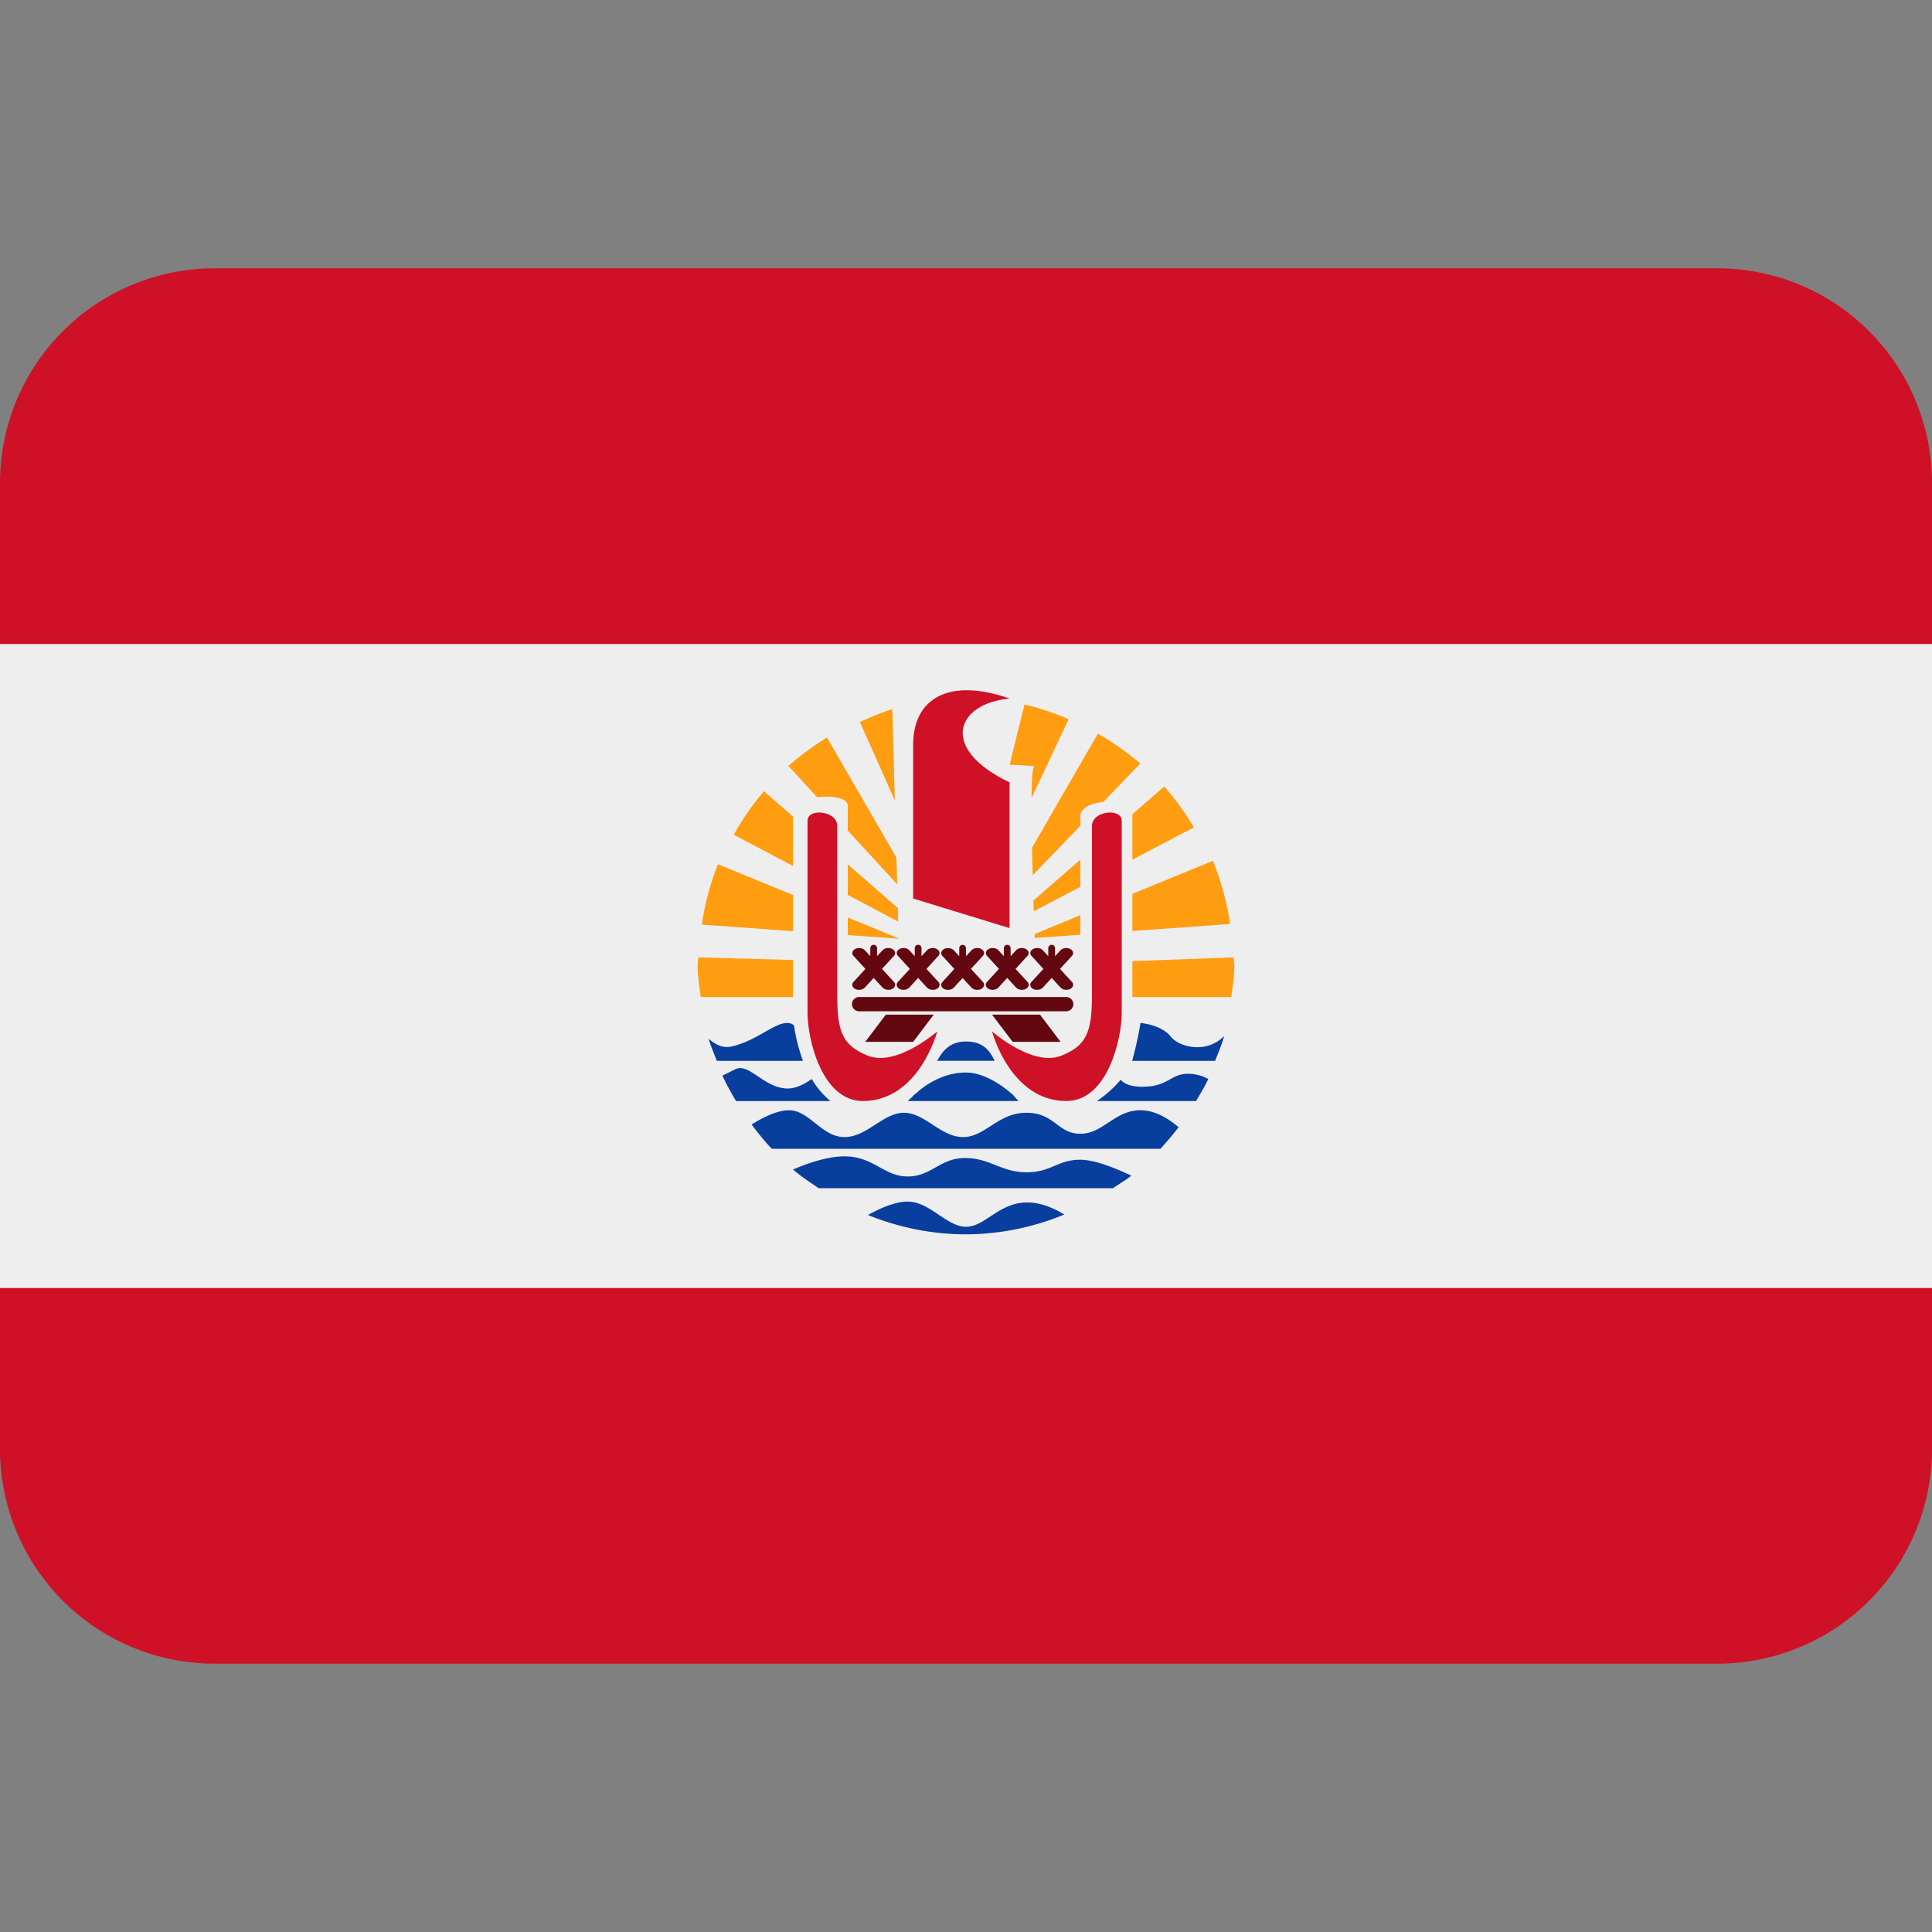
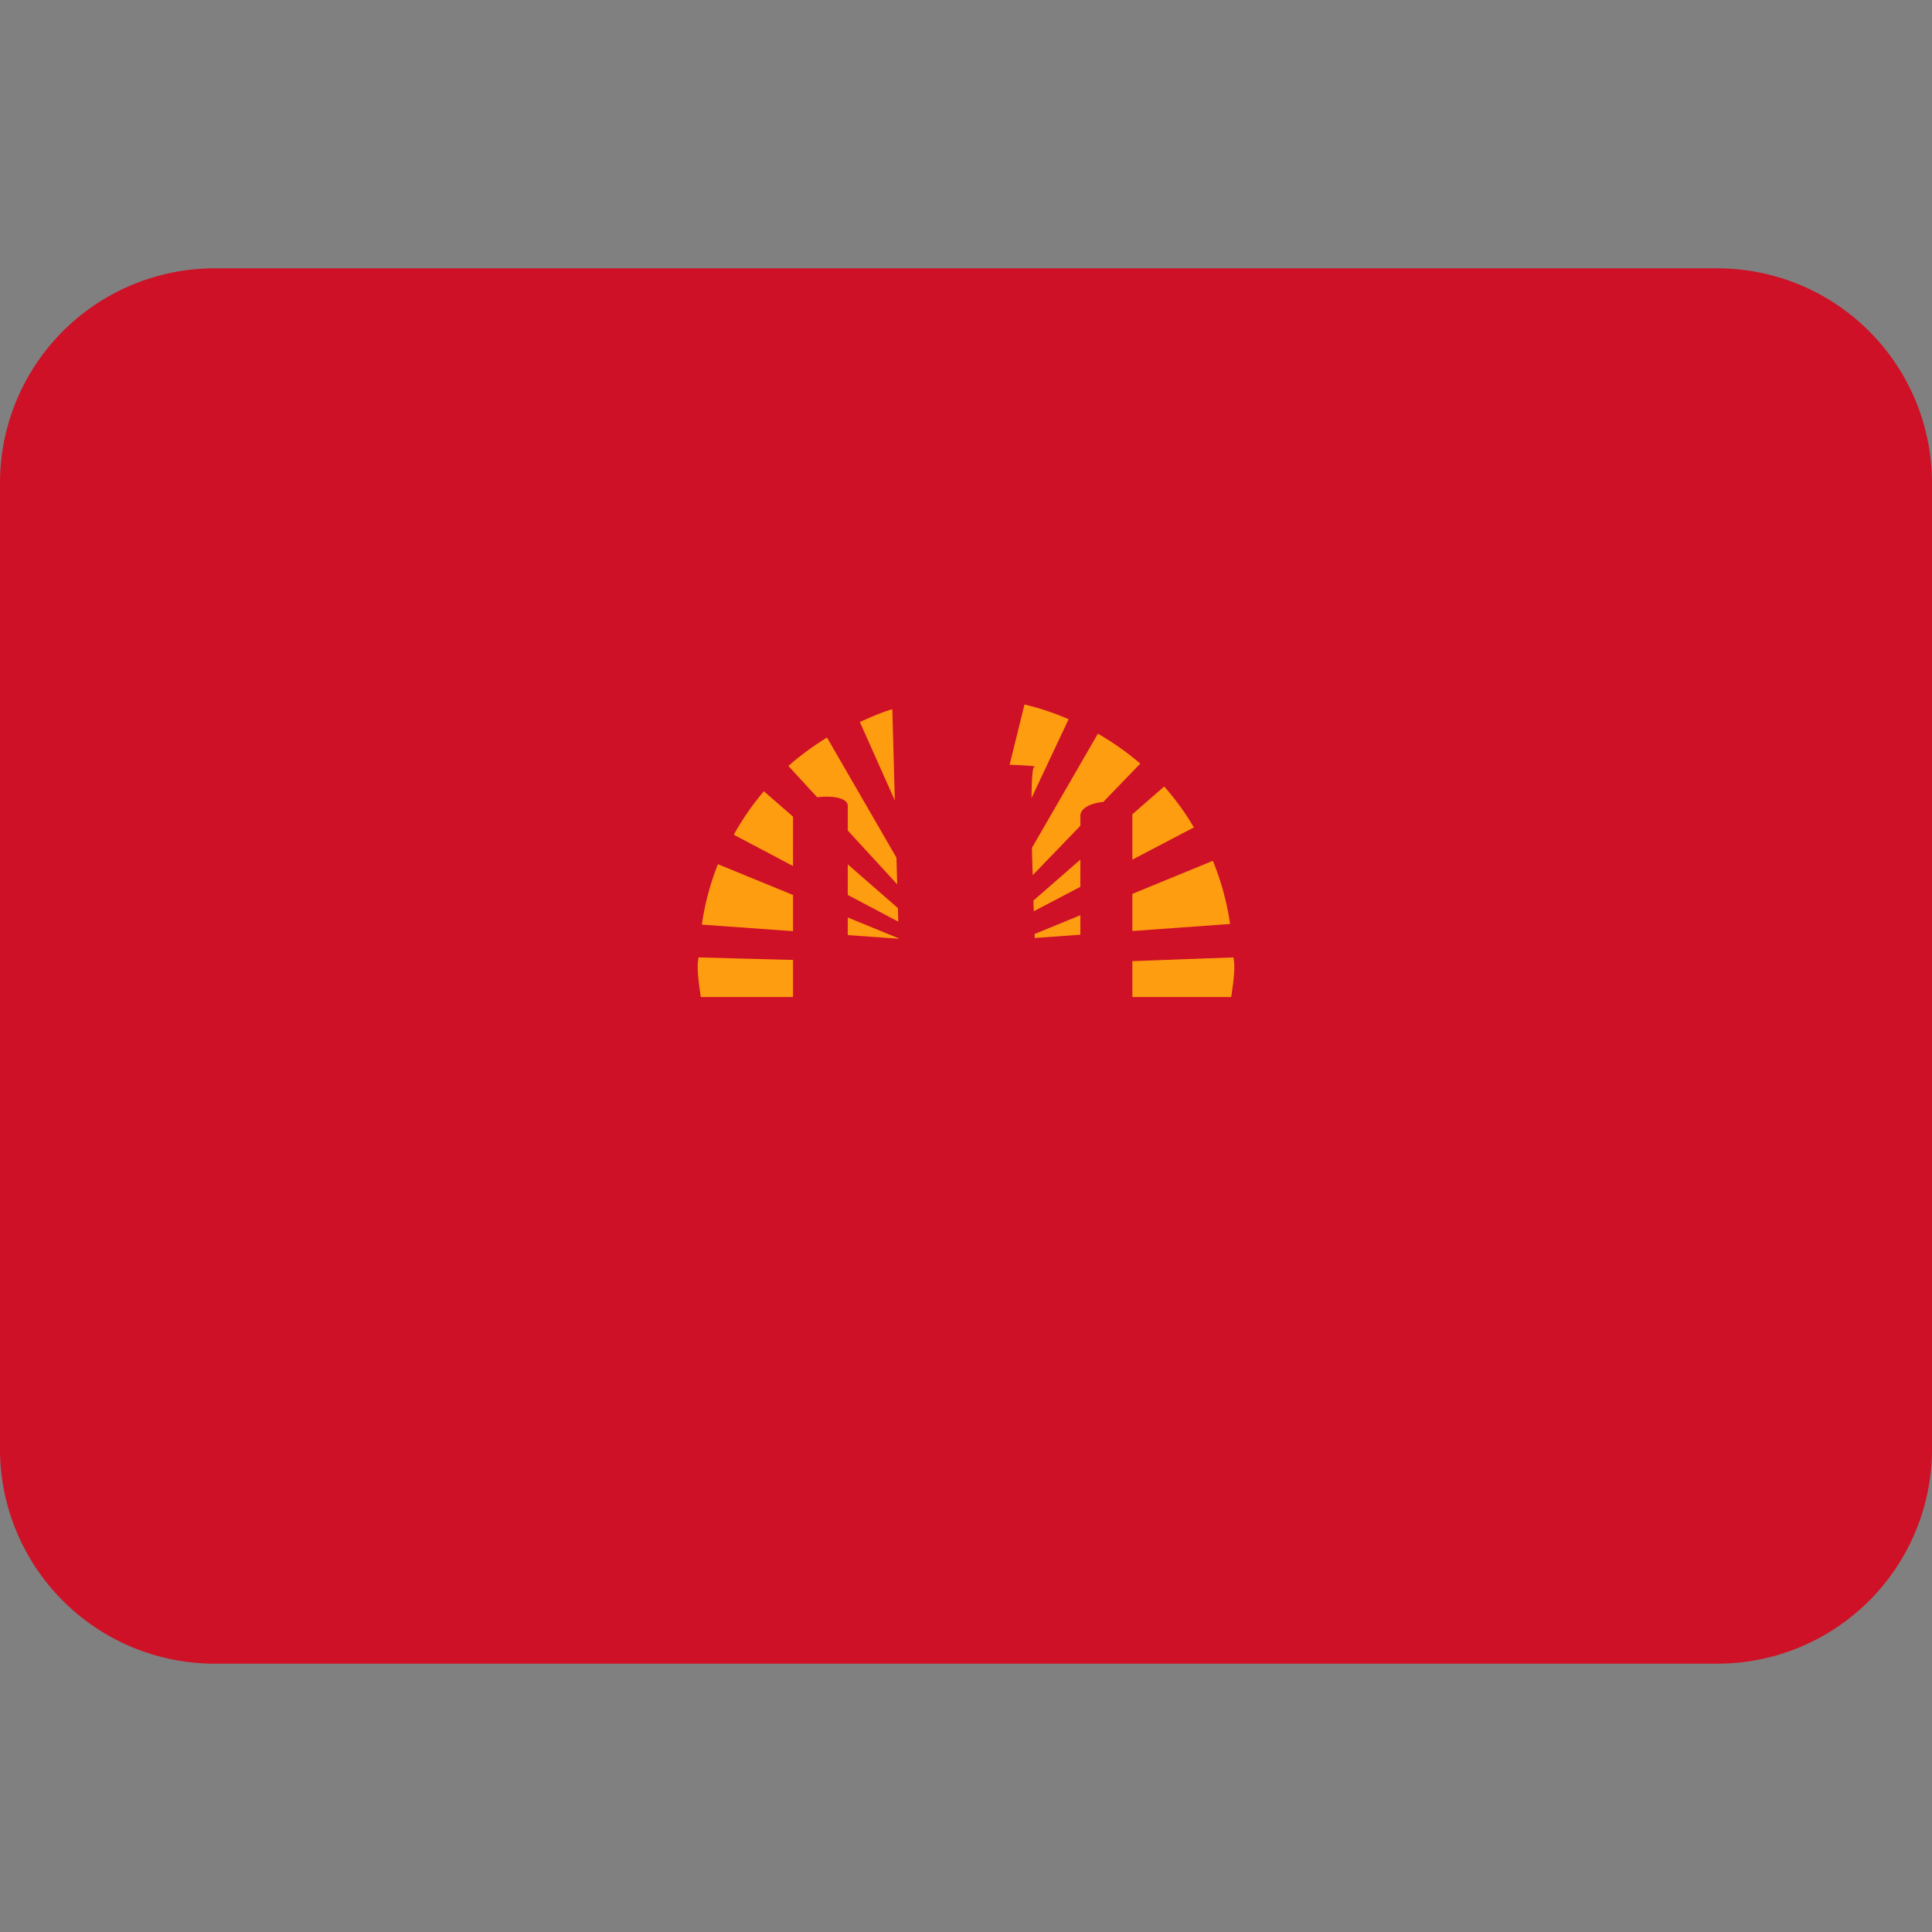
<svg xmlns="http://www.w3.org/2000/svg" viewBox="0 0 36 36">
  <rect x="0" y="0" width="36" height="36" fill="#808080" stroke="none" />
  <path fill="#CE1126" d="M36 27a4 4 0 0 1-4 4H4a4 4 0 0 1-4-4V9a4 4 0 0 1 4-4h28a4 4 0 0 1 4 4z" />
-   <path fill="#EEE" d="M0 12h36v12H0z" />
-   <path fill="#083E9D" d="M14.962 19.766c-.13-.35-.166-.656-.166-.656s-.078-.109-.318 0-.494.312-.854.391c-.167.036-.311-.049-.42-.147.04.143.101.275.153.413h1.605zm3.571 0c-.099-.202-.221-.359-.533-.359-.302 0-.437.177-.536.359zm4.11 0c.059-.152.124-.302.167-.461-.331.337-.84.208-.997.008-.172-.219-.562-.252-.562-.252s-.047.315-.15.69c-.001.005-.005.011-.007.016h1.549zm-.356.75c.079-.135.161-.268.228-.411a.82.82 0 0 0-.358-.097c-.344-.008-.377.238-.859.242-.229.002-.35-.056-.416-.13a2.118 2.118 0 0 1-.444.396zm-5.374 0h2.067a1.154 1.154 0 0 1-.118-.134l.003.012s-.428-.409-.866-.409c-.562 0-.95.409-.95.409l.013-.024a1.477 1.477 0 0 1-.149.146m-1.439 0a1.543 1.543 0 0 1-.348-.41c-.148.102-.315.188-.485.176-.422-.031-.69-.48-.938-.359-.085.042-.165.083-.242.119.074.165.164.32.254.475zm-1.094.89h7.242c.119-.129.233-.262.339-.402-.168-.144-.422-.316-.711-.316-.484 0-.691.438-1.119.438-.428 0-.475-.391-1.006-.391s-.766.453-1.18.453c-.414 0-.711-.453-1.101-.453-.391 0-.688.453-1.109.453s-.656-.5-1.031-.5c-.236 0-.515.15-.699.265.116.158.242.309.375.453m6.356.735c.115-.078.236-.147.345-.234-.251-.12-.667-.297-.95-.297-.428 0-.537.234-1.006.234s-.676-.266-1.143-.266c-.467 0-.625.344-1.069.344-.444 0-.632-.375-1.179-.375-.321 0-.698.134-.957.245.149.13.315.237.479.349zm-1.595.265c-.531 0-.781.453-1.141.453s-.674-.469-1.087-.469c-.248 0-.538.138-.74.25.565.228 1.178.36 1.827.36a4.84 4.84 0 0 0 1.831-.369c-.182-.112-.427-.225-.69-.225" />
  <path fill="#FF9D11" d="m14.777 16.677-1.399-.574a4.917 4.917 0 0 0-.3 1.126l1.699.122zm1.02.419v.328l.949.068v-.007zm5.303.252 1.821-.131a4.98 4.98 0 0 0-.321-1.177l-1.5.616zm-.969-.294-.853.35.003.074.85-.061zm1.562-2.399-.593.518v.845l1.146-.6a4.788 4.788 0 0 0-.553-.763m-1.562 1.363-.875.763.007.199.868-.455zm-3.4.903-.934-.815v.57l.941.497zm-1.954-1.704-.543-.473a4.975 4.975 0 0 0-.561.81l1.104.583zm5.354-.013c0-.152.206-.24.427-.261l.69-.715a5.276 5.276 0 0 0-.79-.557l-1.229 2.127c.003.172.009.341.014.51l.889-.922zm-4.334-.188v.46l.921 1.002-.014-.497-1.294-2.238a5.442 5.442 0 0 0-.72.529l.537.584c.273-.035.57.008.57.16m3.424-.146.691-1.468a4.809 4.809 0 0 0-.822-.275l-.277 1.123s.583.021.458.042c-.033.005-.047.239-.05.578m-2.594-1.655c-.211.061-.407.152-.605.238l.652 1.462zm-1.85 4.672-1.761-.047c-.006.053-.016.105-.016.16 0 .198.032.388.058.578h1.719zm6.323.691h1.842c.026-.19.058-.38.058-.578 0-.055-.01-.107-.016-.16l-1.884.069z" />
-   <path fill="#CE1126" d="M15.047 15.297v3.578c0 .484.266 1.641 1.031 1.641 1.047 0 1.386-1.297 1.386-1.297s-.755.664-1.291.453c-.536-.211-.573-.531-.573-1.234v-3.052c.001-.277-.553-.339-.553-.089m5.855 0v3.578c0 .484-.266 1.641-1.031 1.641-1.047 0-1.386-1.297-1.386-1.297s.755.664 1.29.453c.536-.211.573-.531.573-1.234v-3.052c.001-.277.554-.339.554-.089m-2.09 1.997-1.797-.551v-2.868c0-.844.646-1.26 1.797-.859-1 .094-1.318.936 0 1.562z" />
-   <path fill="#630810" d="M20 18.711c0 .073-.06.133-.133.133h-3.859a.134.134 0 0 1-.133-.133c0-.073.06-.133.133-.133h3.859c.073 0 .133.06.133.133m-2.984.702h-.893l.383-.507h.893zm1.853 0h.893l-.383-.507h-.894zm-2.211-1.116-.223-.243.222-.242c.04-.043.025-.102-.034-.131-.058-.029-.139-.017-.179.027l-.101.109v-.149c0-.035-.028-.063-.063-.063s-.063.028-.063.063v.149l-.1-.109c-.04-.044-.121-.056-.179-.027-.059.029-.074.088-.034.131l.222.242-.223.243c-.04.043-.024.102.034.132.059.028.138.016.179-.028l.164-.179.164.179c.041.044.121.056.179.028.059-.03.074-.089.035-.132m.828 0-.223-.243.222-.242c.04-.043.025-.102-.034-.131-.058-.029-.139-.017-.179.027l-.101.109v-.149c0-.035-.028-.063-.063-.063s-.063.028-.063.063v.149l-.1-.109c-.04-.044-.121-.056-.179-.027-.059.029-.074.088-.034.131l.222.242-.223.243c-.04.043-.024.102.034.132.059.028.138.016.179-.028l.164-.179.164.179c.041.044.121.056.179.028.059-.03.075-.089.035-.132m.829 0-.223-.243.222-.242c.04-.043.025-.102-.034-.131-.058-.029-.139-.017-.179.027l-.101.11v-.149c0-.035-.028-.063-.063-.063s-.063.028-.063.063v.149l-.1-.109c-.04-.044-.121-.056-.179-.027-.059.029-.074.088-.034.131l.222.242-.223.243c-.04.043-.024.102.034.132.059.028.138.016.179-.028l.164-.179.164.179c.041.044.121.056.179.028.059-.031.075-.09.035-.133m.831 0-.223-.243.222-.242c.04-.043.025-.102-.034-.131-.058-.029-.139-.017-.179.027l-.101.109v-.149c0-.035-.028-.063-.063-.063s-.063.028-.063.063v.149l-.1-.109c-.04-.044-.121-.056-.179-.027-.059.029-.074.088-.034.131l.222.242-.223.243c-.04.043-.024.102.034.132.059.028.138.016.179-.028l.164-.179.164.179c.041.044.121.056.179.028.059-.03.075-.089.035-.132m.828 0-.223-.243.222-.242c.04-.043.025-.102-.034-.131-.058-.029-.139-.017-.179.027l-.101.109v-.149c0-.035-.028-.063-.063-.063s-.063.028-.063.063v.149l-.1-.109c-.04-.044-.121-.056-.179-.027-.059.029-.074.088-.034.131l.222.242-.223.243c-.04.043-.024.102.034.132.059.028.138.016.179-.028l.164-.179.164.179c.041.044.121.056.179.028.059-.03.075-.089.035-.132" />
</svg>